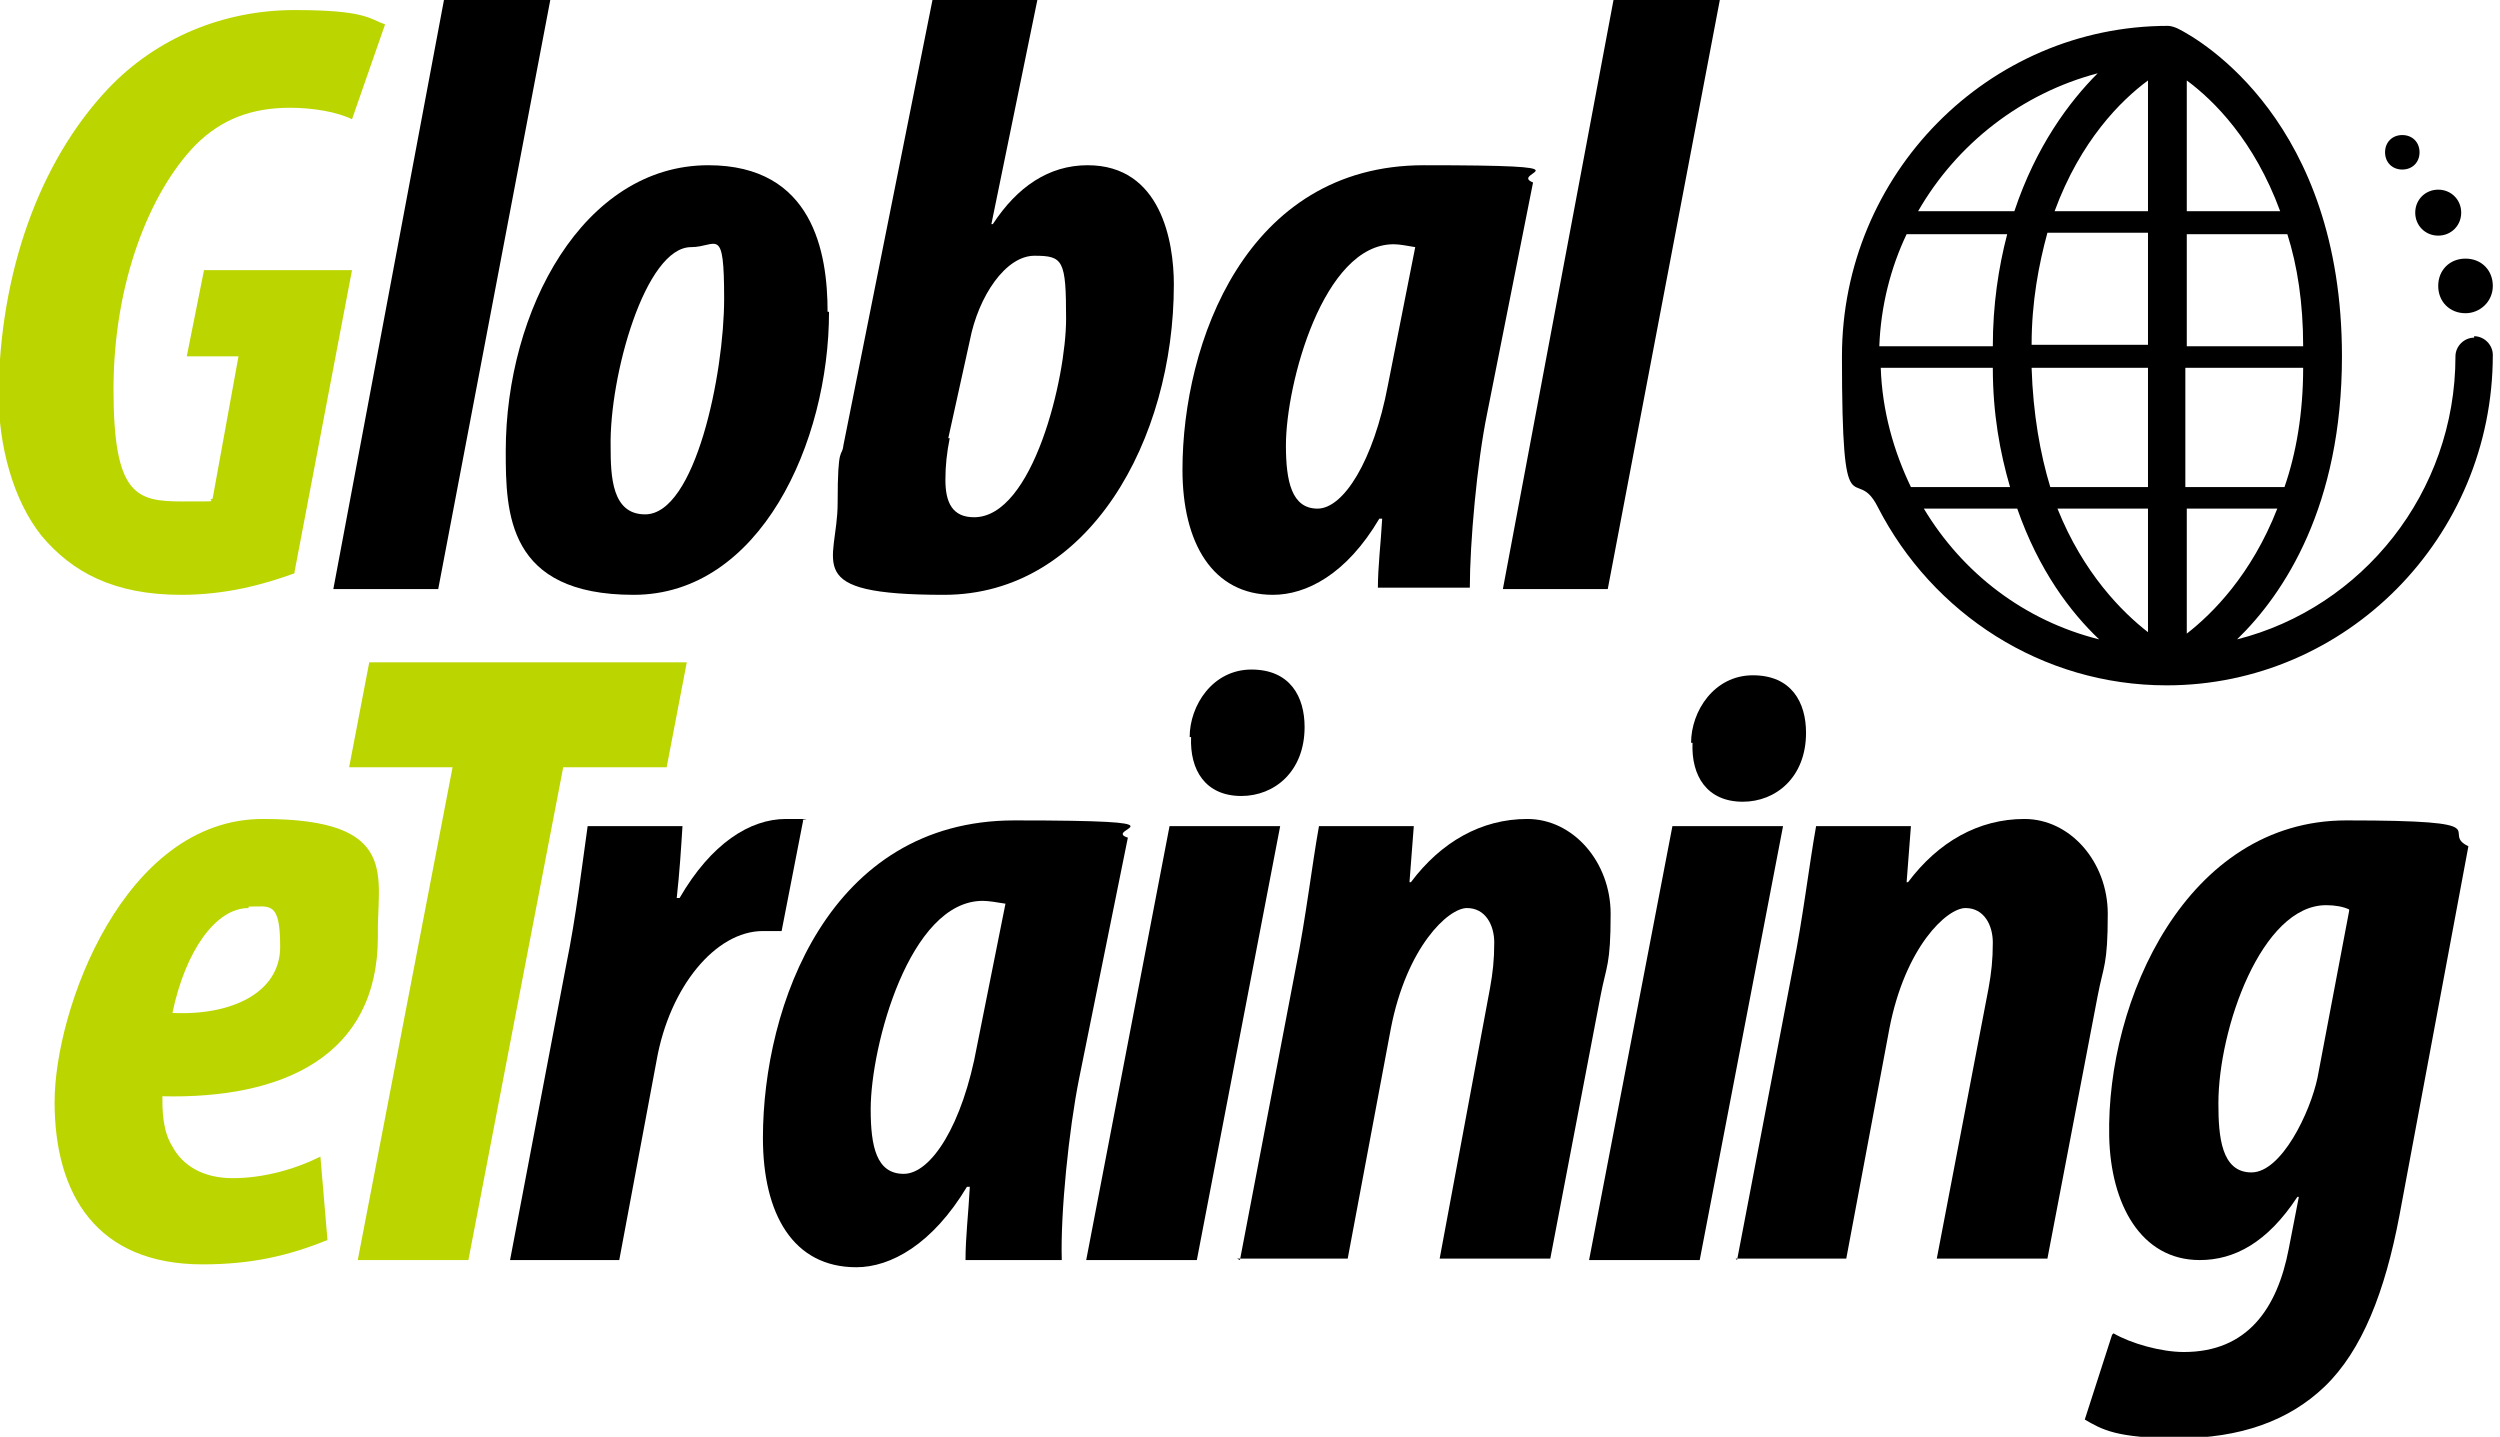
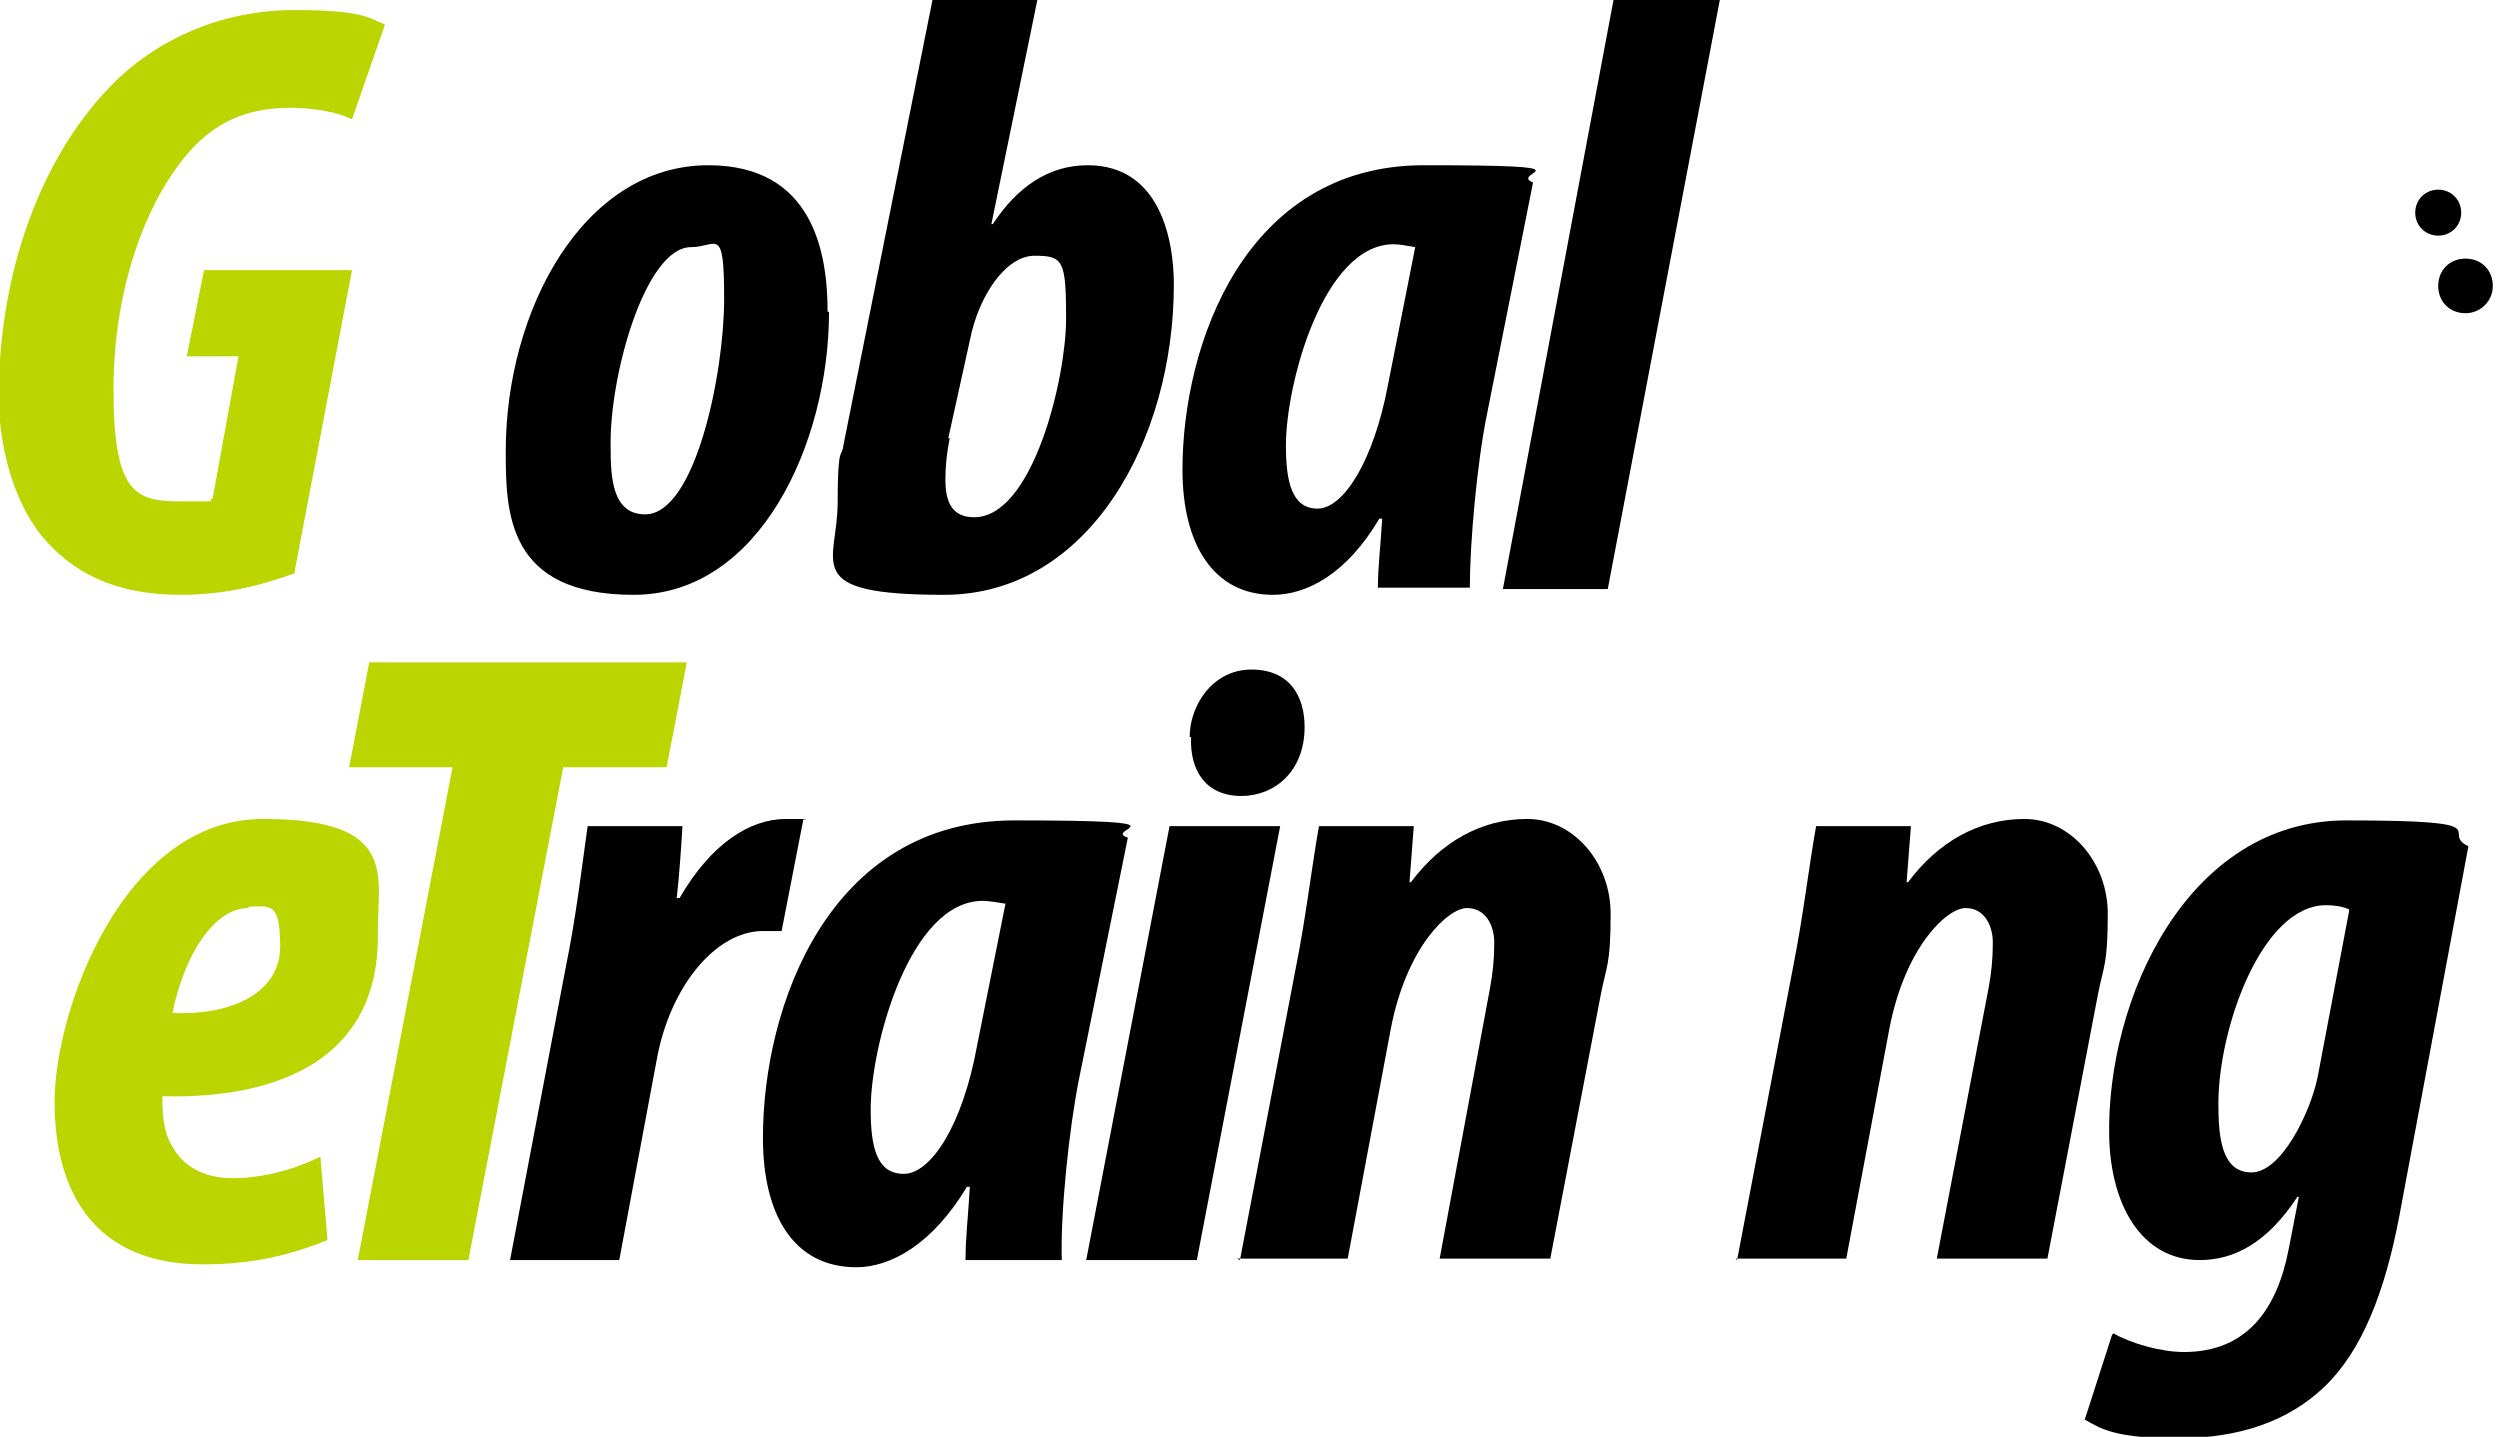
<svg xmlns="http://www.w3.org/2000/svg" id="Layer_1" viewBox="0 0 174 100">
  <defs>
    <style>      .st0 {        fill: #bad500;      }    </style>
  </defs>
-   <path d="M172.2,23.5c-.7,0-1.3.6-1.3,1.3,0,9.5-6.5,17.5-15.2,19.7,3.3-3.2,7.3-9.3,7.3-19.7,0-16.3-9.8-22-11.4-22.8-.2-.1-.5-.2-.7-.2-12.5,0-22.7,10.3-22.7,23s.9,7.3,2.5,10.5h0c0,0,0,0,0,0,3.8,7.4,11.4,12.4,20.1,12.4,12.5,0,22.7-10.3,22.7-23,0-.7-.6-1.3-1.3-1.3ZM149.5,5.6v9.1h-6.5c1.8-4.9,4.6-7.7,6.5-9.1ZM149.5,16.2v7.8h-8.1c0-3,.5-5.6,1.1-7.8h7ZM152.2,24.1v-7.8h7c.7,2.2,1.1,4.8,1.1,7.8h-8.1ZM160.3,25.6c0,3.2-.5,6-1.3,8.3h-6.9v-8.3h8.1ZM138.7,24.1h-7.9c.1-2.8.8-5.5,1.9-7.8h7c-.6,2.3-1,4.9-1,7.8ZM138.7,25.6c0,3.2.5,5.9,1.2,8.3h-6.9c-1.2-2.5-2-5.3-2.1-8.3h7.9ZM141.4,25.6h8.1v8.3h-6.8c-.7-2.3-1.2-5.1-1.3-8.3ZM149.5,35.4v8.6c-1.8-1.4-4.5-4.1-6.3-8.6h6.3ZM152.2,44.1v-8.7h6.3c-1.8,4.6-4.5,7.3-6.3,8.7ZM158.7,14.7h-6.5V5.6c1.9,1.4,4.7,4.2,6.5,9.1ZM146,5.1c-2,2-4.3,5.1-5.8,9.6h-6.7c2.7-4.7,7.2-8.2,12.5-9.6ZM133.8,35.4h6.6c1.5,4.3,3.7,7.2,5.7,9.1-5.2-1.3-9.5-4.6-12.2-9.1Z" />
  <path d="M171.6,21.8c1,0,1.9-.8,1.9-1.9s-.8-1.9-1.9-1.9-1.9.8-1.9,1.9.8,1.9,1.9,1.9Z" />
  <path d="M169.7,16.4c.9,0,1.6-.7,1.6-1.6s-.7-1.6-1.6-1.6-1.6.7-1.6,1.6.7,1.6,1.6,1.6Z" />
-   <path d="M167.2,11.8c.7,0,1.2-.5,1.2-1.2s-.5-1.2-1.2-1.2-1.2.5-1.2,1.2.5,1.2,1.2,1.2Z" />
  <path class="st0" d="M20.5,39.9c-2.2.8-4.8,1.5-7.9,1.5-4.7,0-7.6-1.6-9.7-4.1-2-2.5-3-6.3-3-9.9C0,19,2.7,11.3,7.5,6.2,10.9,2.6,15.6.7,20.5.7s5.2.6,6.3,1l-2.3,6.6c-1-.5-2.7-.8-4.3-.8-2.7,0-4.8.8-6.6,2.6-3.2,3.3-5.7,9.6-5.7,17s1.6,7.8,4.8,7.8,1.5,0,2.1-.2l1.8-9.9h-3.6l1.2-6h10.3l-4,21Z" />
-   <path d="M23.2,41L30.9,0h7.4l-7.8,41h-7.4Z" />
+   <path d="M23.2,41L30.9,0h7.4h-7.4Z" />
  <path d="M57.7,21.7c0,9.1-4.8,19.7-13.6,19.7s-8.9-5.7-8.9-10c0-9.8,5.4-19.9,14.1-19.9,7.3,0,8.3,6.1,8.3,10.2ZM42.5,31.1c0,2.1.1,4.7,2.4,4.7,3.5,0,5.5-9.8,5.5-15s-.5-3.6-2.3-3.6c-3.2,0-5.7,9-5.6,13.9Z" />
  <path d="M72.2,0l-3.2,15.6h.1c1.7-2.6,3.9-4.1,6.6-4.1,5.1,0,6,5.3,6,8.3,0,10.8-5.9,21.6-16,21.6s-7.4-2.2-7.4-6.4.3-3.1.4-4L64.9,0h7.3ZM66.1,30.5c-.2,1-.3,1.9-.3,2.9,0,1.6.5,2.6,2,2.6,4.1,0,6.4-9.7,6.4-13.8s-.2-4.4-2.2-4.4-3.9,2.8-4.5,5.9l-1.5,6.8Z" />
  <path d="M95.9,41c0-1.6.2-3.1.3-4.9h-.2c-2.3,3.9-5.1,5.3-7.4,5.3-4.2,0-6.3-3.6-6.3-8.7,0-8.8,4.4-21.2,16.8-21.2s5.8.5,7.6,1.2l-3.2,16.1c-.7,3.4-1.2,9-1.2,12.1h-6.4ZM98.5,17.2c-.6-.1-1.1-.2-1.5-.2-4.9,0-7.5,9.7-7.5,14,0,2.5.4,4.4,2.2,4.4s3.9-3.3,4.9-8.6l1.9-9.6Z" />
  <path d="M104.6,41L112.3,0h7.4l-7.8,41h-7.4Z" />
  <path class="st0" d="M22.8,86.3c-2.7,1.1-5.3,1.7-8.7,1.7-7.4,0-10.3-4.9-10.3-11.3s4.8-19.7,14.5-19.7,7.9,4.1,8,8.2c0,8.3-6.6,11.3-15,11.1,0,.9,0,2.4.7,3.5.7,1.3,2.1,2.2,4.2,2.2s4.3-.6,6.1-1.5l.5,5.9ZM17.3,63.2c-2.3,0-4.4,3-5.3,7.3,4.1.2,7.5-1.4,7.5-4.6s-.7-2.8-2.2-2.8Z" />
  <path class="st0" d="M31.5,53.4h-7.2l1.4-7.3h22.1l-1.4,7.3h-7.2l-6.6,34.3h-7.7l6.6-34.3Z" />
  <path d="M35.5,87.7l3.9-20.5c.7-3.4,1.1-6.9,1.5-9.7h6.6c-.1,1.6-.2,3.2-.4,5h.2c2.2-3.8,4.9-5.5,7.4-5.5s.9,0,1.2.1l-1.5,7.7c-.3,0-.9,0-1.3,0-3.3,0-6.5,3.9-7.4,9l-2.6,13.9h-7.7Z" />
  <path d="M67.2,87.7c0-1.6.2-3.2.3-5.1h-.2c-2.4,4-5.3,5.6-7.7,5.6-4.4,0-6.5-3.7-6.5-9,0-9.2,4.6-22.1,17.5-22.1s6,.6,7.9,1.2l-3.4,16.8c-.7,3.5-1.3,9.3-1.2,12.6h-6.6ZM70,62.9c-.6-.1-1.2-.2-1.6-.2-5.1,0-7.8,10.1-7.8,14.5,0,2.6.4,4.5,2.3,4.5s4.1-3.4,5.1-8.9l2-10Z" />
  <path d="M75.6,87.7l5.8-30.2h7.7l-5.8,30.2h-7.7ZM82.8,51.3c0-2.2,1.6-4.7,4.3-4.7s3.7,1.9,3.7,4c0,3.1-2.1,4.8-4.4,4.8-2.5,0-3.6-1.8-3.5-4.1Z" />
  <path d="M86.3,87.7l3.9-20.4c.7-3.5,1.1-7,1.6-9.8h6.6l-.3,3.9h.1c2.1-2.8,4.9-4.4,8.1-4.4s5.8,3,5.8,6.6-.3,3.6-.7,5.7l-3.5,18.3h-7.7l3.5-18.8c.2-1.1.3-2,.3-3.2s-.6-2.4-1.9-2.4-4.2,2.7-5.3,8.4l-3,16h-7.7Z" />
-   <path d="M110.6,87.7l5.8-30.2h7.7l-5.8,30.2h-7.7ZM117.7,51.7c0-2.2,1.6-4.7,4.3-4.7s3.7,1.9,3.7,4c0,3.1-2.1,4.8-4.4,4.8-2.5,0-3.6-1.8-3.5-4.1Z" />
  <path d="M120.9,87.7l3.9-20.4c.7-3.5,1.1-7,1.6-9.8h6.6l-.3,3.9h.1c2.1-2.8,4.9-4.4,8.1-4.4s5.8,3,5.8,6.6-.3,3.6-.7,5.7l-3.5,18.3h-7.7l3.6-18.8c.2-1.1.3-2,.3-3.2s-.6-2.4-1.9-2.4-4.2,2.7-5.3,8.4l-3,16h-7.7Z" />
  <path d="M147.1,92.8c1.2.7,3.3,1.3,4.9,1.3,4.4,0,6.5-3,7.3-7.2l.7-3.6h-.1c-2.1,3.2-4.4,4.4-6.8,4.4-4.1,0-6.2-3.9-6.3-8.6-.2-9.5,5.4-22,16.5-22s6.4.8,8.5,1.8l-4.8,25.7c-1,5.3-2.6,9.4-5.2,11.9-2.5,2.4-5.9,3.6-10.2,3.6s-5.3-.6-6.5-1.3l1.9-5.9ZM163.5,63.3c-.4-.2-1-.3-1.6-.3-4.5,0-7.5,8.6-7.5,13.8,0,2.3.2,4.8,2.3,4.8s4.1-4.2,4.6-6.6l2.2-11.6Z" />
</svg>